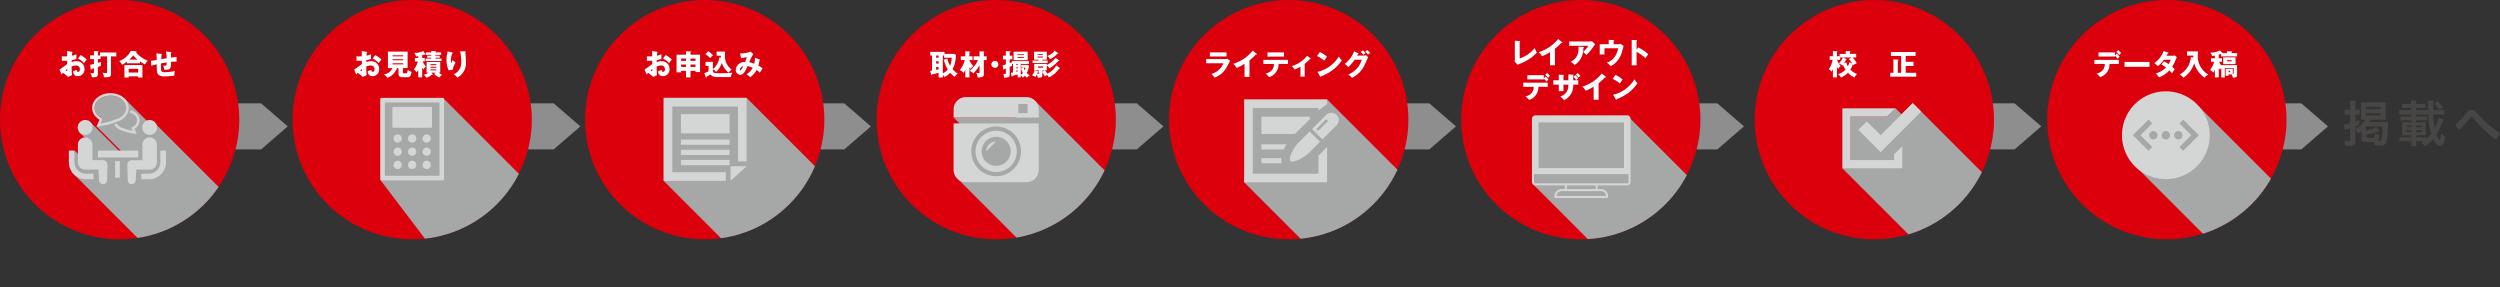
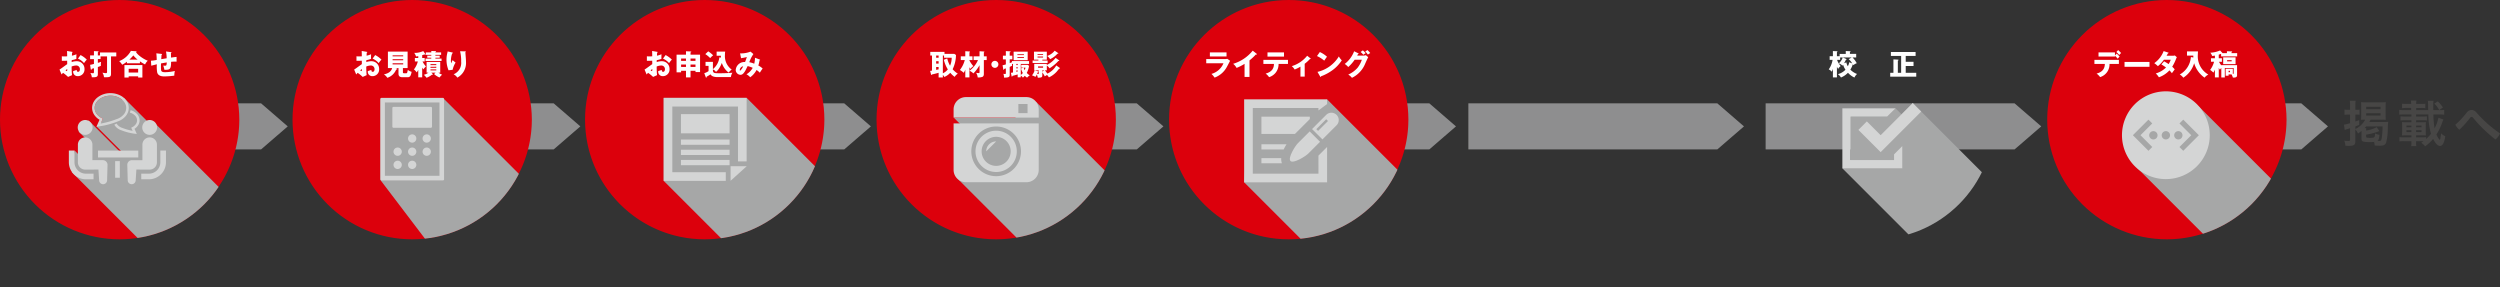
<svg xmlns="http://www.w3.org/2000/svg" width="1041.28" height="119.731" data-name="グループ 94">
  <rect width="100%" height="100%" fill="#333333" stroke="none" />
  <defs>
    <clipPath id="a">
      <path fill="none" d="M0 0h1041.28v119.731H0z" data-name="長方形 42" />
    </clipPath>
    <clipPath id="b">
      <path fill="none" d="M49.841 0a49.841 49.841 0 1 0 49.84 49.841A49.987 49.987 0 0 0 49.841 0Z" data-name="パス 128" />
    </clipPath>
    <clipPath id="c">
      <path fill="none" d="M29.874 39.86h73.758v78.382H29.874z" data-name="長方形 26" />
    </clipPath>
    <clipPath id="d">
-       <circle cx="49.841" cy="49.841" r="49.841" fill="none" data-name="楕円形 3" transform="translate(608.578)" />
-     </clipPath>
+       </clipPath>
    <clipPath id="e">
      <path fill="none" d="M638.64 49.303h76.878v63.918H638.64z" data-name="長方形 29" />
    </clipPath>
    <clipPath id="f">
      <circle cx="49.841" cy="49.841" r="49.841" fill="none" data-name="楕円形 4" transform="translate(365.091)" />
    </clipPath>
    <clipPath id="g">
      <path fill="none" d="M397.277 42.335h76.364v73.627h-76.364z" data-name="長方形 30" />
    </clipPath>
    <clipPath id="h">
      <circle cx="49.841" cy="49.841" r="49.841" fill="none" data-name="楕円形 5" transform="translate(486.932)" />
    </clipPath>
    <clipPath id="i">
      <path fill="none" d="M518.201 41.383h78.348v78.348h-78.348z" data-name="長方形 31" />
    </clipPath>
    <clipPath id="j">
      <circle cx="49.841" cy="49.841" r="49.841" fill="none" data-name="楕円形 6" transform="translate(730.85)" />
    </clipPath>
    <clipPath id="k">
      <path fill="none" d="M767.372 42.935h68.795v67.564h-68.795z" data-name="長方形 32" />
    </clipPath>
    <clipPath id="l">
      <path fill="none" d="M902.532 0a49.841 49.841 0 1 0 49.84 49.841A49.988 49.988 0 0 0 902.532 0Z" data-name="パス 179" />
    </clipPath>
    <clipPath id="m">
      <path fill="none" d="M884.794 39.417h67.611v67.138h-67.611z" data-name="長方形 34" />
    </clipPath>
    <clipPath id="n">
      <path fill="none" d="M171.681 0a49.841 49.841 0 1 0 49.841 49.841A49.987 49.987 0 0 0 171.681 0Z" data-name="パス 197" />
    </clipPath>
    <clipPath id="o">
      <path fill="none" d="M158.567 41.249h61.097v69.078h-61.097z" data-name="長方形 35" />
    </clipPath>
    <clipPath id="p">
      <circle cx="49.841" cy="49.841" r="49.841" fill="none" data-name="楕円形 7" transform="translate(243.681)" />
    </clipPath>
    <clipPath id="q">
      <path fill="none" d="M276.433 40.771h65.745v71.612h-65.745z" data-name="長方形 36" />
    </clipPath>
    <clipPath id="r">
      <path fill="none" d="M0 0h1041.275v119.731H0z" data-name="長方形 41" />
    </clipPath>
  </defs>
  <g clip-path="url(#a)" data-name="グループ 93">
    <path fill="#8e8e8f" d="m958.514 62.239 11.11-9.6-11.11-9.6H854.827v19.2Z" data-name="パス 106" />
    <path fill="#8e8e8f" d="m108.739 62.239 11.11-9.6-11.11-9.6H5.052v19.2Z" data-name="パス 107" />
    <path fill="#8e8e8f" d="m230.609 62.239 11.11-9.6-11.11-9.6H126.922v19.2Z" data-name="パス 108" />
    <path fill="#8e8e8f" d="m351.624 62.239 11.11-9.6-11.11-9.6H247.937v19.2Z" data-name="パス 109" />
    <path fill="#8e8e8f" d="m473.471 62.239 11.11-9.6-11.11-9.6H369.784v19.2Z" data-name="パス 110" />
    <path fill="#8e8e8f" d="m595.323 62.239 11.11-9.6-11.11-9.6H491.636v19.2Z" data-name="パス 111" />
    <path fill="#8e8e8f" d="m715.276 62.239 11.11-9.6-11.11-9.6H611.589v19.2Z" data-name="パス 112" />
    <path fill="#8e8e8f" d="m839.093 62.239 11.11-9.6-11.11-9.6H735.406v19.2Z" data-name="パス 113" />
    <g data-name="グループ 55">
      <g clip-path="url(#b)" data-name="グループ 54">
        <path fill="#dc000c" d="M49.841 99.682a49.841 49.841 0 1 1 49.841-49.841 49.988 49.988 0 0 1-49.841 49.841" data-name="パス 114" />
        <path fill="#fff" d="M29.986 21.577c.154.024.25.048.25.156 0 .132-.132.167-.2.191a28.72 28.72 0 0 0-.083 1.269 8.679 8.679 0 0 0 1.878-.6c-.01.442-.023.993-.023 1.269a5.308 5.308 0 0 0 .023.645 8.831 8.831 0 0 1-1.961.538c0 .132-.025.706-.025.814a6.034 6.034 0 0 1 2.035-.359 3.172 3.172 0 0 1 3.313 3.242 2.772 2.772 0 0 1-2.834 2.979 1.848 1.848 0 0 1-1.878-2.106c.25-.083 1.327-.443 1.482-.5 0 .239 0 .8.563.8.454 0 .753-.455.753-1.052a1.5 1.5 0 0 0-1.59-1.58 5.617 5.617 0 0 0-1.856.419 34.846 34.846 0 0 0 .158 3.6l-1.641.741a16.318 16.318 0 0 0-2.093-1.71c-.3.324-.443.491-.61.694l-.867-2.057c.55-.3 2.728-1.949 3.207-2.249 0-.419 0-.515-.011-1.436-.707.037-1.545.048-2.226.048v-1.9a5.032 5.032 0 0 0 .945.072c.465 0 1.135-.048 1.281-.048 0-.9-.014-1.028-.05-2.225Zm-2.68 7.716a1.273 1.273 0 0 0 .538.312c.178 0 .166-.419.154-.874-.143.12-.394.3-.692.562m6.243-6.364a10.12 10.12 0 0 1 2.607 1.914A8.563 8.563 0 0 0 35 26.29a6.974 6.974 0 0 0-2.536-1.878Z" data-name="パス 115" />
        <path fill="#fff" d="M41.656 23.084V21.84h6.782v1.64h-2.2v7.237c0 1.363-.6 1.459-2.309 1.459a3.75 3.75 0 0 1-.622-.024 3.863 3.863 0 0 0-.657-1.878c.6.108 1.268.2 1.411.2.527 0 .527-.228.527-.79V23.48h-2.7v1.135h-1.129v1.568c.168-.048.729-.215 1.351-.431a6.468 6.468 0 0 0-.084 1.663 8.7 8.7 0 0 1-1.267.49v2.835c0 1.017-.144 1.544-2.525 1.436a3.454 3.454 0 0 0-.622-1.794 5.69 5.69 0 0 0 1.088.118c.335 0 .431-.048.431-.7v-1.38c-.2.06-.443.119-.91.239-.011.119-.024.383-.239.383-.168 0-.191-.18-.2-.275L37.528 27a15.789 15.789 0 0 0 1.6-.371v-2.01h-1.6v-1.535h1.6v-1.806l1.711.1c.084 0 .2.023.2.131 0 .132-.144.2-.287.252v1.327Z" data-name="パス 116" />
        <path fill="#fff" d="M58.28 26.351h-5.42v-.658a13 13 0 0 1-1.974 1.268 7.138 7.138 0 0 0-1.244-1.507 9.442 9.442 0 0 0 4.881-4.259l2.153.155c.06 0 .192.036.192.144 0 .072-.048.119-.192.227.67 1.208 3.158 2.943 4.881 3.578a4.384 4.384 0 0 0-1.125 1.542 15.777 15.777 0 0 1-2.152-1.3Zm-4.69 5.431v.526h-1.759v-5.216h7.477v5.216h-1.77v-.526Zm3.948-3.134h-3.947v1.566h3.947Zm-.228-3.828a10.578 10.578 0 0 1-1.782-1.747 14.209 14.209 0 0 1-1.639 1.747Z" data-name="パス 117" />
        <path fill="#fff" d="M71.159 21.708c.168.024.275.036.275.168s-.143.168-.239.191c0 .06.036 1.759.048 1.926 1.483-.215 1.878-.251 2.3-.287v1.975c-.192-.013-.4-.036-.694-.036a15.821 15.821 0 0 0-1.591.107c.011 3.206-.527 3.325-2.787 3.325A10.946 10.946 0 0 0 68 27.308a4.007 4.007 0 0 0 .67.059c.67 0 .717-.168.789-1.364-.383.06-2.057.348-2.4.407-.011.37-.023.73-.023 1.089 0 1.9.1 2.021.322 2.236.264.24.623.335 1.449.335a17.688 17.688 0 0 0 4.019-.514 9.2 9.2 0 0 0-.227 1.95 32.4 32.4 0 0 1-4.127.323c-.695 0-2.561-.023-3-1.65a14.674 14.674 0 0 1-.144-3.4c-1.435.36-1.854.467-2.32.6l-.145-2.094a14.777 14.777 0 0 0 2.406-.323 25.988 25.988 0 0 0-.156-2.751l2.07.227c.178.024.323.036.323.192 0 .131-.132.167-.216.18-.024.3-.107 1.566-.132 1.83.36-.061 1.508-.24 2.262-.371a14.721 14.721 0 0 0-.287-2.835Z" data-name="パス 118" />
        <g data-name="グループ 53" style="mix-blend-mode:multiply;isolation:isolate">
          <g data-name="グループ 52">
            <g clip-path="url(#c)" data-name="グループ 51">
              <path fill="#a6a7a7" d="m64.861 51.655-2.3 1.317.63-.63-11.563-11.561-.746.78c-.066-.057-.128-.117-.2-.172a7.588 7.588 0 0 0-4.691-1.529 7.907 7.907 0 0 0-3.719.9 5.645 5.645 0 0 0-2.354 2.254 4.074 4.074 0 0 0-.5 1.935 4.18 4.18 0 0 0 .8 2.418 5.918 5.918 0 0 0 2.163 1.824l.45.23-.469 1.05-2.125 2.219 11.118 11.119-.517.295-13.946-13.946-4.142 4.66 4.042 4.042-3.411 3.84 4.431 4.431-1.47.841-5.282-5.285-1.132 5.935 1.919 1.919-1.974 1.13 46.572 46.571 27.186-27.817Z" data-name="パス 119" />
            </g>
          </g>
        </g>
        <path fill="#d4d5d5" d="M32.415 70.941a4.729 4.729 0 0 1-1.393-3.355V62.7h-2.343v4.882a7.1 7.1 0 0 0 7.091 7.093h3.2v-2.34h-3.2a4.728 4.728 0 0 1-3.355-1.394" data-name="パス 120" />
        <path fill="#d4d5d5" d="M35.467 56.173a3.093 3.093 0 1 0-3.093-3.093 3.091 3.091 0 0 0 3.093 3.093" data-name="パス 121" />
        <path fill="#d4d5d5" d="M42.833 66.711h-4.339v-6.459a3.026 3.026 0 1 0-6.052 0v7.359a3.025 3.025 0 0 0 3.025 3.026L41 70.622l.29 4.478a1.661 1.661 0 1 0 3.322-.073l.176-6.361a1.954 1.954 0 0 0-1.955-1.955" data-name="パス 122" />
        <path fill="#d4d5d5" d="M66.784 62.7v4.882a4.756 4.756 0 0 1-4.748 4.748h-3.2v2.344h3.2a7.1 7.1 0 0 0 7.091-7.092V62.7Z" data-name="パス 123" />
        <path fill="#d4d5d5" d="M62.339 56.173a3.093 3.093 0 1 0-3.093-3.093 3.092 3.092 0 0 0 3.093 3.093" data-name="パス 124" />
        <path fill="#d4d5d5" d="M65.365 67.611v-7.359a3.026 3.026 0 1 0-6.053 0v6.459h-4.339a1.956 1.956 0 0 0-1.956 1.956l.177 6.36a1.661 1.661 0 1 0 3.322.073l.291-4.478 5.532.015a3.026 3.026 0 0 0 3.026-3.026" data-name="パス 125" />
        <path fill="#d4d5d5" d="M40.817 62.733h16.779v2.856H40.817z" data-name="長方形 27" />
        <path fill="#d4d5d5" d="M47.959 67.122h1.952v6.912h-1.952z" data-name="長方形 28" />
        <path fill="#d4d5d5" d="M57.087 50.128a2.762 2.762 0 0 1-.527 1.6 4.007 4.007 0 0 1-1.46 1.232l-.449.231.582 1.3a23.184 23.184 0 0 1-4.233-1.2l-.017-.007-.017-.005a4.123 4.123 0 0 1-2.42-1.844l-.936.513a5.173 5.173 0 0 0 3 2.335 23.029 23.029 0 0 0 5.444 1.406l.925.1-.956-2.139a4.879 4.879 0 0 0 1.4-1.308 3.832 3.832 0 0 0 .722-2.217 3.931 3.931 0 0 0-1.088-2.668 5.618 5.618 0 0 0-2.657-1.563l-.281 1.028a4.534 4.534 0 0 1 2.159 1.259 2.857 2.857 0 0 1 .807 1.947" data-name="パス 126" />
        <path fill="#d4d5d5" d="m41.455 49.887-1.282 2.867.926-.1a32.6 32.6 0 0 0 7.711-1.994 7.614 7.614 0 0 0 3.43-2.177 5.349 5.349 0 0 0 1.388-3.539 5.135 5.135 0 0 0-.621-2.439 6.681 6.681 0 0 0-2.792-2.689 8.955 8.955 0 0 0-4.22-1.023 8.644 8.644 0 0 0-5.352 1.761 6.314 6.314 0 0 0-1.662 1.951 5.158 5.158 0 0 0-.62 2.439 5.264 5.264 0 0 0 .987 3.032 6.846 6.846 0 0 0 2.107 1.911m-1.533-6.879a5.638 5.638 0 0 1 2.354-2.253 7.9 7.9 0 0 1 3.719-.9 7.583 7.583 0 0 1 4.691 1.53 5.212 5.212 0 0 1 1.381 1.619 4.069 4.069 0 0 1 .5 1.936 4.3 4.3 0 0 1-1.124 2.838 6.573 6.573 0 0 1-2.982 1.873l-.016.005-.016.007a33.164 33.164 0 0 1-6.508 1.8l.917-2.049-.45-.231a5.908 5.908 0 0 1-2.163-1.824 4.17 4.17 0 0 1-.8-2.417 4.081 4.081 0 0 1 .5-1.936" data-name="パス 127" />
      </g>
    </g>
    <g data-name="グループ 60">
      <g clip-path="url(#d)" data-name="グループ 59">
        <path fill="#dc000c" d="M658.419 99.682a49.841 49.841 0 1 1 49.841-49.841 49.988 49.988 0 0 1-49.841 49.841" data-name="パス 129" />
        <path fill="#fff" d="M632.969 17.077c.155.012.25.012.25.119 0 .145-.167.216-.25.252v6.9a13.36 13.36 0 0 0 6.255-4.342 8.768 8.768 0 0 0 .887 1.89c-1.27 1.327-2.992 3.122-7.957 5.048l-1.256-1.2c.024-.167.049-.55.049-.718v-8.045Z" data-name="パス 130" />
        <path fill="#fff" d="M647.653 27.186h-2.058v-5.442a21.648 21.648 0 0 1-3.313 1.7 5.869 5.869 0 0 0-1.436-1.711 16.708 16.708 0 0 0 8.147-5.479l1.591 1.256a.277.277 0 0 1 .143.228c0 .107-.095.155-.191.155a.741.741 0 0 1-.239-.036 23.551 23.551 0 0 1-2.644 2.453Z" data-name="パス 131" />
        <path fill="#fff" d="M662.4 17.281a1.957 1.957 0 0 0 .669-.108l1.329 1.221c-.12.167-.156.226-.431.621a27.257 27.257 0 0 1-3.218 3.948 5.98 5.98 0 0 0-1.376-1.315 12.818 12.818 0 0 0 2.237-2.561h-8v-1.806Zm-2.9 2.273c.084 0 .215.012.215.144s-.155.178-.215.2a11.8 11.8 0 0 1-.622 3.577 7.5 7.5 0 0 1-3 3.541 9.907 9.907 0 0 0-1.678-1.266c1.675-.957 3.482-2.26 3.267-6.316Z" data-name="パス 132" />
        <path fill="#fff" d="M674.166 18.417a2.16 2.16 0 0 0 .885-.119l1.184.873c-.071.287-.394 1.566-.465 1.83a10.386 10.386 0 0 1-2.836 5.108 6.53 6.53 0 0 1-2.129 1.423 6.186 6.186 0 0 0-1.52-1.4 7.257 7.257 0 0 0 3.254-2.441 9.633 9.633 0 0 0 1.447-3.576h-5.717v2.56h-1.962v-4.258h3.744V16.6l2.046.084c.1 0 .262.011.262.119 0 .132-.179.2-.262.227v1.388Z" data-name="パス 133" />
        <path fill="#fff" d="M682.33 19.757a17.266 17.266 0 0 1 4.175 2.812c-.538.777-.6.861-1.124 1.674a17.721 17.721 0 0 0-3.733-2.656V27.2h-2.021V16.635l2.021.1c.084 0 .227.011.227.131s-.131.167-.227.192v3.66Z" data-name="パス 134" />
        <path fill="#fff" d="M634.473 36.156v-1.711h10.193v1.711h-3.9a5.543 5.543 0 0 1-3.924 5.479 6.377 6.377 0 0 0-1.47-1.472c3.313-.837 3.409-3.1 3.445-4.007Zm9.272-4.319a14.68 14.68 0 0 1 1.208 1.244c-.132.143-.67.765-.778.9a7.891 7.891 0 0 0-1.148-1.208v.3h-6.843v-1.738h6.843v1.28Zm.61-1.472a15.144 15.144 0 0 1 1.231 1.244 6.991 6.991 0 0 0-.789.826 8.725 8.725 0 0 0-1.172-1.245Z" data-name="パス 135" />
        <path fill="#fff" d="M651.205 35.258v2.692h-1.95v-2.692h-2.284v-1.831h2.284v-2.308l1.9.084c.108 0 .24.011.24.132s-.108.155-.192.191v1.9h2.046v-2.415l1.95.1c.1 0 .227.012.227.144 0 .107-.108.155-.167.179v2h2.105v1.831h-2.118a6.509 6.509 0 0 1-3.84 6.472 4.84 4.84 0 0 0-1.507-1.459c2.129-1.029 3.362-2.13 3.362-5.013Zm4.977-3.983a13.691 13.691 0 0 1 1.16 1.315 4.723 4.723 0 0 0-.789.766c-.239-.3-.838-.993-1.173-1.351Zm.945-.874a11.851 11.851 0 0 1 1.16 1.221 4.288 4.288 0 0 0-.8.717 14.633 14.633 0 0 0-1.135-1.244Z" data-name="パス 136" />
        <path fill="#fff" d="M665.831 41.55h-2.058v-5.443a21.659 21.659 0 0 1-3.313 1.7 5.87 5.87 0 0 0-1.436-1.711 16.708 16.708 0 0 0 8.147-5.479l1.591 1.256a.276.276 0 0 1 .143.228c0 .107-.1.155-.191.155a.741.741 0 0 1-.239-.036 23.508 23.508 0 0 1-2.644 2.452Z" data-name="パス 137" />
        <path fill="#fff" d="M672.859 31.19a11.441 11.441 0 0 1 2.992 1.962c-.287.347-.371.479-1.161 1.627a12.326 12.326 0 0 0-3.014-1.914Zm-.98 8.266a14.158 14.158 0 0 0 8.9-6.436 7.61 7.61 0 0 0 1.233 1.627 15.83 15.83 0 0 1-3.721 3.984 19.915 19.915 0 0 1-4.929 2.668c0 .132-.059.262-.168.262-.071 0-.119-.035-.191-.167Z" data-name="パス 138" />
        <g data-name="グループ 58" style="mix-blend-mode:multiply;isolation:isolate">
          <g data-name="グループ 57">
            <g clip-path="url(#e)" data-name="グループ 56">
              <path fill="#a6a7a7" d="M715.518 85.869 675 113.221l-36.36-36.366.761-27.11 34.286-.442 5.466.2Z" data-name="パス 139" />
            </g>
          </g>
        </g>
        <path fill="#d4d5d5" d="M677.69 48.042h-38.149a1.464 1.464 0 0 0-1.463 1.462v26.251a1.464 1.464 0 0 0 1.463 1.463h12.234v1.535h-1.333a3.018 3.018 0 0 0-3.015 3.014v.263a.428.428 0 0 0 .428.427h21.521a.428.428 0 0 0 .427-.427v-.263a3.017 3.017 0 0 0-3.014-3.014h-1.333v-1.535h12.234a1.464 1.464 0 0 0 1.462-1.463V49.5a1.464 1.464 0 0 0-1.462-1.462M676.4 70h-35.569V50.99H676.4Zm-7.459 11.6h-20.652a2.163 2.163 0 0 1 2.153-1.994h16.347a2.161 2.161 0 0 1 2.152 1.994m-4.34-2.849H652.63v-1.532h11.97Zm13.089-2.39h-38.149a.608.608 0 0 1-.607-.608v-3.23H678.3v3.232a.608.608 0 0 1-.607.608" data-name="パス 140" />
      </g>
    </g>
    <g data-name="グループ 65">
      <g clip-path="url(#f)" data-name="グループ 64">
        <path fill="#dc000c" d="M414.932 99.682a49.841 49.841 0 1 1 49.841-49.841 49.988 49.988 0 0 1-49.841 49.841" data-name="パス 141" />
        <path fill="#fff" d="M398.174 22.894a13.9 13.9 0 0 1-1.388 5.945 10.161 10.161 0 0 0 2.154 1.855 3.69 3.69 0 0 0-1.3 1.328 9.9 9.9 0 0 1-1.844-1.711 7.056 7.056 0 0 1-2.464 1.747 4.094 4.094 0 0 0-.622-.862v1.077h-1.769v-1.95c-1.115.3-1.773.479-2.8.7a.159.159 0 0 1-.168.192c-.131 0-.155-.1-.18-.192l-.382-1.495c.334-.047.431-.059.777-.12v-6.28h-.718v-1.514h5.922v.837h4.1Zm-7.236.239h-1.019v.921h1.019Zm0 2.356h-1.019v.993h1.019Zm0 2.429h-1.019v1.173c.145-.024.851-.156 1.019-.18Zm3.611-3.577a10.762 10.762 0 0 0 1.161 3.027 8.277 8.277 0 0 0 .682-3.314h-3.182v-.921h-.5v7.394a5.727 5.727 0 0 0 2.07-1.616 13.319 13.319 0 0 1-1.652-4.019Z" data-name="パス 142" />
        <path fill="#fff" d="M403.78 32.25h-1.723v-3.243a7.523 7.523 0 0 1-.646 1.317 8.925 8.925 0 0 0-1.615-1.173 11.423 11.423 0 0 0 2.046-4.127h-1.663v-1.567h1.878v-2.129l1.663.107c.119.012.275.024.275.155 0 .108-.107.18-.215.251v1.616h1.28v1.567h-1.28v.155a10.894 10.894 0 0 0 1.651 2.369 6.464 6.464 0 0 0-1.244 1.136 4.911 4.911 0 0 1-.407-.718Zm1.735-7.226v-1.567h2.476v-2.118l1.711.108c.167.012.311.012.311.155 0 .109-.1.155-.227.2v1.651h1.184v1.567h-1.184v5.8c0 .9-.456 1.125-.634 1.208a5.08 5.08 0 0 1-1.927.239 4.126 4.126 0 0 0-.67-1.937 9.162 9.162 0 0 0 1.112.107c.241 0 .324-.084.324-.455v-2.829a16.482 16.482 0 0 1-2.56 3.433 5.518 5.518 0 0 0-1.615-1.112 11.256 11.256 0 0 0 3.529-4.45Z" data-name="パス 143" />
        <path fill="#fff" d="M415.844 26.806a1.459 1.459 0 1 1-1.46-1.459 1.465 1.465 0 0 1 1.46 1.459" data-name="パス 144" />
        <path fill="#fff" d="M421.651 23.2v1.519h-1.088v1.568c.574-.216.634-.24.921-.37v-.487h7.129v1.2h-3.445v4.582a4.049 4.049 0 0 0 .85-.8 7.96 7.96 0 0 1-.766-1.866l1-.383h-.9v-1.154h2.752l.5.443a8.61 8.61 0 0 1-.944 2.906 4.319 4.319 0 0 0 1.256 1.019 5.054 5.054 0 0 0-1.112.957 4.036 4.036 0 0 1-.969-.766 7.64 7.64 0 0 1-.779.776 3.509 3.509 0 0 0-.9-.9v.756h-1.279v-1.194c-1.508.43-1.663.477-2.106.562-.06.119-.156.347-.3.347-.084 0-.108-.061-.12-.144l-.287-1.447c.263-.037.479-.061.862-.133v-3.564h-.408a5.109 5.109 0 0 0 .049.741c-.311.167-.67.347-1.017.49v3.327c0 .778-.215 1.183-2.381 1.124a3.4 3.4 0 0 0-.263-1.567c.251.036.61.084.741.084.192 0 .3 0 .3-.67v-1.663c-.371.12-.491.154-.694.216-.024.143-.06.346-.24.346-.083 0-.119-.084-.131-.167l-.3-1.7a12.23 12.23 0 0 0 1.364-.359v-2.1h-1.221V23.2h1.221v-1.921l1.746.108c.084 0 .228.023.228.166s-.24.229-.371.265V23.2Zm6.388 1.867h-5.85v-3.548h5.85Zm-4.15 1.555h-.574v.49h.574Zm0 1.376h-.574v.5h.574Zm0 1.351h-.575v.563c.084-.025.491-.12.575-.145Zm2.6-6.758h-2.728v.358h2.728Zm-2.727 1.519h2.728v-.372h-2.728Zm2.62 4.043a4.669 4.669 0 0 0 .406 1.088 4.364 4.364 0 0 0 .323-1.088Z" data-name="パス 145" />
        <path fill="#fff" d="M441.17 28.588c-.191.216-.992 1.221-1.172 1.4a10.39 10.39 0 0 1-3.11 2.25 6.216 6.216 0 0 0-.79-1.018c-.048.036-.418.24-.933.586a11.182 11.182 0 0 0-1.029-1.674V31.4c0 .825-.37.934-1.878.98a5.187 5.187 0 0 0-.406-1.327 5.107 5.107 0 0 1-.6.969 6.116 6.116 0 0 0-1.424-.634 5.413 5.413 0 0 0 1.1-2.094h-.155V26.6h5.239v.467a10.516 10.516 0 0 0 3.661-2.955l1.328.921c.132.084.191.143.191.216 0 .155-.239.155-.371.155a17.6 17.6 0 0 1-3.684 3.05 4.149 4.149 0 0 0-1.125-1.172v2.009h-.812a12.075 12.075 0 0 1 1.029 1.364 8.063 8.063 0 0 0 3.72-3.4l1.423 1c.084.061.145.1.145.18 0 .168-.2.156-.348.143m-11.077-2.344v-1.019h2.416v-.359h-1.842v-3.325h5.347v3.325h-1.878v.359h2.2v1.029Zm2.548 3.05h-1.7l1.423.431c.073.025.18.06.18.155 0 .132-.168.2-.287.24-.144.359-.2.491-.287.682a1.948 1.948 0 0 0 .419.06c.251 0 .251-.168.251-.383Zm1.818-6.806h-2.308v.347h2.309Zm0 1.076h-2.308v.4h2.309Zm0 4.092h-2.094v.562h2.094Zm-.323 1.638v.551l.825-.551Zm6.329-6.938a9.642 9.642 0 0 1-3.087 2.3 4.821 4.821 0 0 0-1.22-1.34 6.569 6.569 0 0 0 3.122-2.189l1.376.933c.143.1.167.108.167.179 0 .144-.239.132-.358.12" data-name="パス 146" />
        <g data-name="グループ 63" style="mix-blend-mode:multiply;isolation:isolate">
          <g data-name="グループ 62">
            <g clip-path="url(#g)" data-name="グループ 61">
              <path fill="#a6a7a7" d="m473.641 89.918-3.615-3.6 2.7-2.7-41.055-41.062-2.433-.11-7.189-.111 1.327 5.419-.434 1.271h-25.665l3.99 4-1.338.037-.606 21.838 41.058 41.058 11.845-11.845 8.56 8.582Z" data-name="パス 147" />
            </g>
          </g>
        </g>
        <path fill="#d4d5d5" d="m410.772 63.038 4.138-4.138a4.138 4.138 0 0 0-4.138 4.138" data-name="パス 148" />
        <path fill="#d4d5d5" d="M414.91 71.642a8.6 8.6 0 1 0-6.084-2.52 8.569 8.569 0 0 0 6.084 2.52m0-14.654a6.05 6.05 0 1 1-6.05 6.05 6.05 6.05 0 0 1 6.05-6.05" data-name="パス 149" />
        <path fill="#d4d5d5" d="M397.181 70.759a5.138 5.138 0 0 0 5.139 5.141h25.18a5.138 5.138 0 0 0 5.139-5.139V51.4h-35.458Zm17.729-18.064a10.343 10.343 0 1 1-10.343 10.343 10.344 10.344 0 0 1 10.343-10.343" data-name="パス 150" />
        <path fill="#d4d5d5" d="M427.5 40.44h-25.18a5.138 5.138 0 0 0-5.139 5.139v3.4h35.458v-3.4a5.138 5.138 0 0 0-5.139-5.139m.487 6.692h-3.824v-3.824h3.824Z" data-name="パス 151" />
      </g>
    </g>
    <g data-name="グループ 70">
      <g clip-path="url(#h)" data-name="グループ 69">
        <path fill="#dc000c" d="M536.773 99.682a49.841 49.841 0 1 1 49.841-49.841 49.988 49.988 0 0 1-49.841 49.841" data-name="パス 152" />
        <path fill="#fff" d="M510.159 24.6a3.649 3.649 0 0 0 1.028-.108l1.161.826c-.2.382-1.077 2.081-1.268 2.417a9.567 9.567 0 0 1-5.2 4.593 8.24 8.24 0 0 0-1.305-1.544 7.592 7.592 0 0 0 5.013-4.438h-7.178V24.6Zm.706-1.076h-6.938v-1.706h6.938Z" data-name="パス 153" />
        <path fill="#fff" d="M520.43 32.034h-2.058v-5.443a21.476 21.476 0 0 1-3.313 1.7 5.9 5.9 0 0 0-1.436-1.711 16.708 16.708 0 0 0 8.147-5.48l1.591 1.255a.28.28 0 0 1 .143.229c0 .106-.1.155-.191.155a.722.722 0 0 1-.239-.037 23.594 23.594 0 0 1-2.644 2.454Z" data-name="パス 154" />
        <path fill="#fff" d="M526.215 26.638v-1.71h10.24v1.71h-3.912a5.655 5.655 0 0 1-1.352 3.805 5.817 5.817 0 0 1-2.607 1.7 5.866 5.866 0 0 0-1.436-1.484c2.715-.742 3.446-2.273 3.469-4.02Zm8.589-3.074h-6.879V21.83h6.875Z" data-name="パス 155" />
        <path fill="#fff" d="M543.424 31.914h-1.771v-4.163a14.6 14.6 0 0 1-2.416 1.208 5.677 5.677 0 0 0-1.2-1.411 13 13 0 0 0 6.412-4.331l1.4 1.112c.048.048.095.084.095.144 0 .1-.107.1-.167.1a.64.64 0 0 1-.144-.011 18.487 18.487 0 0 1-2.213 2.009Z" data-name="パス 156" />
        <path fill="#fff" d="M549.722 21.674a11.441 11.441 0 0 1 2.992 1.962c-.287.347-.371.479-1.161 1.627a12.355 12.355 0 0 0-3.014-1.914Zm-.98 8.267a14.167 14.167 0 0 0 8.9-6.437 7.608 7.608 0 0 0 1.233 1.627 15.845 15.845 0 0 1-3.721 3.984 19.883 19.883 0 0 1-4.929 2.668c0 .132-.059.263-.168.263-.071 0-.119-.036-.191-.168Z" data-name="パス 157" />
        <path fill="#fff" d="M568.032 23.146a2 2 0 0 0 .851-.18l.992.85c-.216.358-.945 2-1.219 2.607a11.263 11.263 0 0 1-5.552 5.993 6.409 6.409 0 0 0-1.544-1.363 11 11 0 0 0 3.888-2.835 11.427 11.427 0 0 0 1.784-3.349h-2.992a16.465 16.465 0 0 1-2.692 3.062 6.409 6.409 0 0 0-1.459-1.293 12.076 12.076 0 0 0 3.924-5.287l1.724.838c.047.023.154.083.154.179 0 .12-.167.155-.287.168-.192.37-.228.465-.312.61Zm-.381-2.166a9.988 9.988 0 0 1 1.172 1.148 11.178 11.178 0 0 0-.982.67 10.308 10.308 0 0 0-1.141-1.148Zm1.9-.131a11.235 11.235 0 0 1 1.172 1.231c-.154.109-.861.563-1.005.659a6.45 6.45 0 0 0-1.076-1.256Z" data-name="パス 158" />
        <g data-name="グループ 68" style="mix-blend-mode:multiply;isolation:isolate">
          <g data-name="グループ 67">
            <g clip-path="url(#i)" data-name="グループ 66">
              <path fill="#a6a7a7" d="m596.549 85.181-43.8-43.8-3.581 3.58-3.029-1.079-25.549-.166-2.39 32.216 43.8 43.8 30.969-30.97Z" data-name="パス 159" />
            </g>
          </g>
        </g>
        <path fill="#d4d5d5" d="M525.4 55.778h13.964l6.132-6.132.058-.058V48.58H525.4Z" data-name="パス 160" />
        <path fill="#d4d5d5" d="M549.152 72.333H521.8V44.981h27.351V46l3.6-2.685v-1.933H518.2v34.55h34.549v-14.72l-3.6 3.6Z" data-name="パス 161" />
        <path fill="#d4d5d5" d="M535.85 60.1H525.4v2.159h9.27a19.236 19.236 0 0 1 1.18-2.159" data-name="パス 162" />
        <path fill="#d4d5d5" d="M525.4 65.855v2.159h8.536a5.157 5.157 0 0 1-.28-2.159Z" data-name="パス 163" />
        <path fill="#d4d5d5" d="M540.589 59.642c-1.193 1.193-4.279 6.214-3.087 7.408s6.215-1.894 7.408-3.086l4.906-4.908-4.321-4.32Z" data-name="パス 164" />
        <path fill="#d4d5d5" d="M556.705 47.847a3.056 3.056 0 0 0-4.321 0l-5.9 5.9 4.321 4.32 5.9-5.9a3.056 3.056 0 0 0 0-4.321m-7.711 6.683-.742-.741 4.131-4.131.741.74Z" data-name="パス 165" />
      </g>
    </g>
    <g data-name="グループ 75">
      <g clip-path="url(#j)" data-name="グループ 74">
-         <path fill="#dc000c" d="M780.691 99.682a49.841 49.841 0 1 1 49.841-49.841 49.988 49.988 0 0 1-49.841 49.841" data-name="パス 166" />
        <path fill="#fff" d="M770.685 29.006a7.807 7.807 0 0 0 2.8 1.807A4.5 4.5 0 0 0 772.4 32.3a8.076 8.076 0 0 1-2.7-2 8.469 8.469 0 0 1-2.919 1.987 4.317 4.317 0 0 0-1.3-1.389 6.791 6.791 0 0 0 3.183-1.865 7.266 7.266 0 0 1-.982-2.046 2.5 2.5 0 0 1-.275.358 4.12 4.12 0 0 0-1.519-.957 5.888 5.888 0 0 0 1.627-2.44h-1.077v.993h-1.268a7.065 7.065 0 0 0 .778 1.639c.083.143.6.8.706.957a3.613 3.613 0 0 0-1.053 1.173 6.877 6.877 0 0 1-.5-.921v4.462h-1.674v-3.556a9.088 9.088 0 0 1-.491 1.173 3.315 3.315 0 0 0-1.244-.969 9.42 9.42 0 0 0 1.6-3.96h-1.22v-1.52h1.352v-2.153l1.674.072c.084 0 .216.037.216.167 0 .084-.12.18-.216.264v1.65h1.137v-.968h2.548v-1.2l1.734.084c.18.012.252.1.252.156 0 .119-.084.155-.252.227v.73h2.609v1.495h-1.52a10.493 10.493 0 0 1 1.759 2.392 4.154 4.154 0 0 0-1.4.8 2.709 2.709 0 0 0-.251-.383 8.646 8.646 0 0 1-1.017 2.249m-1.663-3.026a4.669 4.669 0 0 0 .61 1.615 4.881 4.881 0 0 0 .575-1.676l1.232.492A6.17 6.17 0 0 0 770 24.652l1.233-.706h-3.683l1.365.574c.1.036.2.084.2.191s-.1.168-.287.228c-.072.132-.371.742-.431.861a6.133 6.133 0 0 1-.322.538Z" data-name="パス 167" />
        <path fill="#fff" d="M798.142 30.31v1.627h-10.85V30.31h1.34v-5.574l1.842.095c.12.012.3.012.3.18 0 .119-.119.167-.3.251v5.048h1.376v-7.021h-4.271v-1.64h10.289v1.64h-4.116v2.452h3.254v1.746h-3.254v2.823Z" data-name="パス 168" />
        <g data-name="グループ 73" style="mix-blend-mode:multiply;isolation:isolate">
          <g data-name="グループ 72">
            <g clip-path="url(#k)" data-name="グループ 71">
              <path fill="#a6a7a7" d="m836.167 82.42-39.485-39.486-4.676 4.676-2.574-2.574-3.389 3.532h-15.238v18.1l-2.978 2.978-.32.276.022.022-.158.158 37.985 37.985.158-.158 2.575 2.575Z" data-name="パス 169" />
            </g>
          </g>
        </g>
        <path fill="#d4d5d5" d="M788.9 66.663h-18.1v-18.1h15.238l3.429-3.428h-22.1v24.957h24.951v-9.235l-3.418 3.429Z" data-name="パス 170" />
        <path fill="#d4d5d5" d="m777.566 50.57-3.526 3.53 5.74 5.74 3.526 3.526 3.527-3.526 13.375-13.375-3.526-3.527-13.375 13.372Z" data-name="パス 171" />
      </g>
    </g>
    <g data-name="グループ 80">
      <g clip-path="url(#l)" data-name="グループ 79">
        <path fill="#dc000c" d="M902.532 99.682a49.841 49.841 0 1 1 49.841-49.841 49.988 49.988 0 0 1-49.841 49.841" data-name="パス 172" />
        <path fill="#fff" d="M872.349 26.638v-1.711h10.193v1.711h-3.9a5.546 5.546 0 0 1-3.924 5.479 6.382 6.382 0 0 0-1.471-1.472c3.313-.837 3.409-3.1 3.445-4.007Zm9.272-4.319a14.976 14.976 0 0 1 1.208 1.244c-.132.143-.67.765-.778.9a7.843 7.843 0 0 0-1.148-1.208v.3h-6.843v-1.738h6.84V23.1Zm.609-1.472a15 15 0 0 1 1.232 1.244 6.991 6.991 0 0 0-.789.826 8.66 8.66 0 0 0-1.172-1.244Z" data-name="パス 173" />
        <path fill="#fff" d="M884.894 25.8h10.396v2.033h-10.396z" data-name="長方形 33" />
        <path fill="#fff" d="M901.374 25.549a20.546 20.546 0 0 1 1.878 1.148 8.249 8.249 0 0 0 .886-1.818H901.3a13.709 13.709 0 0 1-2.513 2.68 10.937 10.937 0 0 0-1.507-1.257 10.954 10.954 0 0 0 3.9-5.024l1.866.61c.132.048.216.072.216.168s-.12.131-.287.143c-.216.4-.36.658-.575 1.017h2.608a2.362 2.362 0 0 0 .825-.119l.85.729c-.167.324-.18.335-.251.5a19.781 19.781 0 0 1-1.687 3.482 5.44 5.44 0 0 1 1.041 1.112c-.323.4-.957 1.269-1.161 1.579a8.805 8.805 0 0 0-1.028-1.183 11.214 11.214 0 0 1-4.391 2.882 7.686 7.686 0 0 0-1.3-1.6 10.152 10.152 0 0 0 4.271-2.488 20.141 20.141 0 0 0-1.938-1.268Z" data-name="パス 174" />
        <path fill="#fff" d="M913.558 23.958c-.012-.407-.012-.515-.023-.79h-2.621v-1.759h4.57c-.012.312-.083 1.688-.083 1.962a8.767 8.767 0 0 0 4.389 7.681 4.759 4.759 0 0 0-1.566 1.3 11.316 11.316 0 0 1-4.331-6.029 10.823 10.823 0 0 1-4.522 6.041 5.182 5.182 0 0 0-1.471-1.34 9.076 9.076 0 0 0 4.63-7.26Z" data-name="パス 175" />
        <path fill="#fff" d="M925.206 27.116h6.555v4.2c0 .323 0 1-1.339 1a2.36 2.36 0 0 1-.419-.036 5.025 5.025 0 0 0-.538-1.28h-1.245v.538H927v-2.903h3v2.153c.179 0 .263-.035.3-.107a.81.81 0 0 0 .047-.383v-1.986h-3.683v3.948h-1.46v-3.924a7.242 7.242 0 0 0-.6.682 4.088 4.088 0 0 1-.466-.753v3.983h-1.6v-3.266a6.3 6.3 0 0 1-.646 1.257 7.284 7.284 0 0 0-1.351-1.113 9.641 9.641 0 0 0 1.638-3.4H920.9v-1.457h1.639v-1.112c-.574.107-.849.131-1.136.167a5.079 5.079 0 0 0-.778-1.375 11.4 11.4 0 0 0 4.067-.934l.982 1.053c.023.023.036.048.059.072h1.807v-.8l1.973.071c.048 0 .2.025.2.157s-.144.2-.3.274v.3h2.392V23.5h-6.687v-1.073c-.239.083-.515.191-.981.334v1.508h1.316v1.459h-1.208a8.226 8.226 0 0 0 .957 1.508Zm5.933-.407h-5.156v-2.823h5.156Zm-3.516-1.173h1.89v-.5h-1.89Zm.6 4.523h.6V29.5h-.6Z" data-name="パス 176" />
        <g data-name="グループ 78" style="mix-blend-mode:multiply;isolation:isolate">
          <g data-name="グループ 77">
            <g clip-path="url(#m)" data-name="グループ 76">
              <path fill="#a6a7a7" d="M926.769 106.555 890.416 70.2l-5.622-11.295 19.49-19.49 11.768 5.148L952.4 80.919Z" data-name="パス 177" />
            </g>
          </g>
        </g>
        <path fill="#d4d5d5" d="M902.108 38.039a18.28 18.28 0 1 0 18.28 18.281 18.28 18.28 0 0 0-18.28-18.281m-7.248 24.772-6.492-6.491 6.492-6.492 1.583 1.583-4.908 4.909 4.908 4.908Zm2.05-4.729a1.733 1.733 0 1 1 1.733-1.733 1.732 1.732 0 0 1-1.733 1.733m5.2 0a1.733 1.733 0 1 1 1.732-1.733 1.733 1.733 0 0 1-1.732 1.733m3.464-1.733a1.732 1.732 0 1 1 1.733 1.733 1.733 1.733 0 0 1-1.733-1.733m3.783 6.462-1.583-1.583 4.908-4.909-4.908-4.908 1.583-1.583 6.492 6.491Z" data-name="パス 178" />
      </g>
    </g>
    <g data-name="グループ 85">
      <g clip-path="url(#n)" data-name="グループ 84">
        <path fill="#dc000c" d="M171.682 99.682a49.841 49.841 0 1 1 49.841-49.841 49.988 49.988 0 0 1-49.841 49.841" data-name="パス 180" />
        <path fill="#fff" d="M152.712 21.577c.156.024.252.048.252.156 0 .132-.132.167-.2.191-.036.359-.06.777-.084 1.269a8.7 8.7 0 0 0 1.878-.6c-.011.442-.024.993-.024 1.269a5.088 5.088 0 0 0 .024.645 8.828 8.828 0 0 1-1.962.538c0 .132-.023.706-.023.814a6.007 6.007 0 0 1 2.027-.359 3.173 3.173 0 0 1 3.314 3.242 2.772 2.772 0 0 1-2.835 2.979 1.849 1.849 0 0 1-1.878-2.106c.251-.083 1.327-.443 1.483-.5 0 .239 0 .8.563.8.454 0 .753-.455.753-1.052a1.5 1.5 0 0 0-1.591-1.58 5.623 5.623 0 0 0-1.855.419 35.407 35.407 0 0 0 .156 3.6l-1.639.741a16.405 16.405 0 0 0-2.094-1.71c-.3.324-.442.491-.609.694l-.862-2.058c.55-.3 2.728-1.949 3.207-2.249 0-.419 0-.515-.013-1.436-.705.037-1.543.048-2.225.048v-1.9a5.045 5.045 0 0 0 .946.072c.466 0 1.136-.048 1.279-.048 0-.9-.012-1.028-.047-2.225Zm-2.68 7.716a1.292 1.292 0 0 0 .539.312c.18 0 .167-.419.155-.874-.143.12-.394.3-.694.562m6.245-6.364a10.194 10.194 0 0 1 2.608 1.914 8.53 8.53 0 0 0-1.161 1.447 6.974 6.974 0 0 0-2.536-1.878Z" data-name="パス 181" />
        <path fill="#fff" d="M167.817 30.083c0 .239.083.43.479.43h.861c.322 0 .394-.131.442-.287.06-.2.2-.789.275-1.124a3.6 3.6 0 0 0 1.567.79 5.5 5.5 0 0 1-.538 1.746 1.238 1.238 0 0 1-1.076.526h-2.2c-.934 0-1.652-.311-1.652-1.506v-2.3h-1.28l.586.155c.072.023.2.059.2.2 0 .228-.251.239-.467.251a6.014 6.014 0 0 1-3.684 3.445 4.877 4.877 0 0 0-1.424-1.424c.754-.166 2.943-.657 3.422-2.63h-1.759V21.5h8.206v6.856h-1.961Zm.119-7.047h-4.414v.419h4.414Zm-4.414 2.058h4.414v-.431h-4.414Zm0 1.735h4.414v-.479h-4.414Z" data-name="パス 182" />
        <path fill="#fff" d="M175.851 32.212h-1.639v-3.135a6.856 6.856 0 0 1-.646 1.066 5.907 5.907 0 0 0-1.16-1.221 9 9 0 0 0 1.627-3.325H172.8v-1.436h1.411v-.777a8.5 8.5 0 0 1-.921.131 5.828 5.828 0 0 0-.741-1.483 8.469 8.469 0 0 0 3.732-.766l.885 1.244a.266.266 0 0 1 .06.132.145.145 0 0 1-.156.143.341.341 0 0 1-.239-.131c-.406.143-.646.227-.981.323v1.184h1.04V25.6h-.908a8.891 8.891 0 0 0 1.436 2.081 7.488 7.488 0 0 0-1.077 1.208 10.47 10.47 0 0 1-.491-.729Zm5.551-1.937h-1.747l.622.586a.168.168 0 0 1 .06.13c0 .1-.047.109-.119.109a1.4 1.4 0 0 1-.228-.036 8.818 8.818 0 0 1-2.32 1.328 8.77 8.77 0 0 0-1.149-1.233 6.059 6.059 0 0 0 1.926-.884h-.766V25.8h5.683v4.475h-.742a7.3 7.3 0 0 0 1.508.837 10.875 10.875 0 0 0-1.089 1.172 8.133 8.133 0 0 1-2.249-1.448Zm2.333-8.458v1.028h-2.392v.335h1.8v.874h-1.8v.346h2.571v1.016h-6.675V24.4h2.4v-.347h-1.675v-.873h1.675v-.335h-2.269v-1.028h2.273v-.587l1.842.072c.036 0 .156.012.156.107 0 .144-.191.216-.3.252v.156Zm-2.01 4.9H179.3v.419h2.429Zm-2.428 1.52h2.429v-.427H179.3Zm0 1.1h2.429v-.427H179.3Z" data-name="パス 183" />
        <path fill="#fff" d="M188.288 21.84c.215.048.334.084.334.216 0 .155-.2.192-.287.2a9.138 9.138 0 0 0-.525 3.051 4.54 4.54 0 0 0 .107 1.065c.1-.192.131-.288.276-.634a2.71 2.71 0 0 1 .37-.683 8.612 8.612 0 0 0 1.2.993 9.324 9.324 0 0 0-1.233 3.027l-1.709.2a11.713 11.713 0 0 1-.456-7.394c.06-.262.06-.322.084-.467Zm5.467-.442c.119 0 .275.012.275.168 0 .131-.108.155-.191.179.012.419.167 2.237.191 2.608.036.431.06.933.06 1.4a6.934 6.934 0 0 1-3.6 6.58 4.428 4.428 0 0 0-1.555-1.4 5.087 5.087 0 0 0 3.146-5.216 16.811 16.811 0 0 0-.455-4.378Z" data-name="パス 184" />
        <g data-name="グループ 83" style="mix-blend-mode:multiply;isolation:isolate">
          <g data-name="グループ 82">
            <g clip-path="url(#o)" data-name="グループ 81">
              <path fill="#a6a7a7" d="M184.96 41.249h-26.393v33.888l26.723 35.19 34.374-34.374Z" data-name="パス 185" />
            </g>
          </g>
        </g>
        <path fill="#d4d5d5" d="M184.482 40.77h-25.6a.48.48 0 0 0-.478.478v33.411a.479.479 0 0 0 .478.478h25.6a.479.479 0 0 0 .478-.478V41.248a.48.48 0 0 0-.478-.478m-1.434 32.455h-22.733V42.683h22.733Z" data-name="パス 186" />
        <path fill="#d4d5d5" d="M163.9 53.221h15.56a.479.479 0 0 0 .478-.478v-7.748a.48.48 0 0 0-.478-.478H163.9a.48.48 0 0 0-.478.478v7.748a.479.479 0 0 0 .478.478" data-name="パス 187" />
-         <path fill="#d4d5d5" d="M165.629 55.964a1.727 1.727 0 1 0 1.727 1.727 1.727 1.727 0 0 0-1.727-1.727" data-name="パス 188" />
        <path fill="#d4d5d5" d="M171.682 55.964a1.727 1.727 0 1 0 1.727 1.727 1.727 1.727 0 0 0-1.727-1.727" data-name="パス 189" />
        <path fill="#d4d5d5" d="M177.734 55.964a1.727 1.727 0 1 0 1.727 1.727 1.727 1.727 0 0 0-1.727-1.727" data-name="パス 190" />
        <path fill="#d4d5d5" d="M165.629 61.449a1.727 1.727 0 1 0 1.727 1.727 1.727 1.727 0 0 0-1.727-1.727" data-name="パス 191" />
        <path fill="#d4d5d5" d="M171.682 61.449a1.727 1.727 0 1 0 1.727 1.727 1.727 1.727 0 0 0-1.727-1.727" data-name="パス 192" />
        <path fill="#d4d5d5" d="M177.734 61.449a1.727 1.727 0 1 0 1.727 1.727 1.727 1.727 0 0 0-1.727-1.727" data-name="パス 193" />
        <path fill="#d4d5d5" d="M165.629 66.933a1.727 1.727 0 1 0 1.727 1.727 1.727 1.727 0 0 0-1.727-1.727" data-name="パス 194" />
        <path fill="#d4d5d5" d="M171.682 66.933a1.727 1.727 0 1 0 1.727 1.727 1.727 1.727 0 0 0-1.727-1.727" data-name="パス 195" />
-         <path fill="#d4d5d5" d="M177.734 66.933a1.727 1.727 0 1 0 1.727 1.727 1.727 1.727 0 0 0-1.727-1.727" data-name="パス 196" />
      </g>
    </g>
    <g data-name="グループ 90">
      <g clip-path="url(#p)" data-name="グループ 89">
        <path fill="#dc000c" d="M293.522 99.682a49.841 49.841 0 1 1 49.841-49.841 49.988 49.988 0 0 1-49.841 49.841" data-name="パス 198" />
        <path fill="#fff" d="M273.668 21.577c.155.024.251.048.251.156 0 .132-.132.167-.205.191-.035.359-.059.777-.083 1.269a8.68 8.68 0 0 0 1.878-.6c-.011.442-.023.993-.023 1.269a5.306 5.306 0 0 0 .023.645 8.828 8.828 0 0 1-1.962.538c0 .132-.024.706-.024.814a6.02 6.02 0 0 1 2.034-.359 3.173 3.173 0 0 1 3.314 3.242 2.772 2.772 0 0 1-2.835 2.979 1.849 1.849 0 0 1-1.878-2.106c.251-.083 1.328-.443 1.483-.5 0 .239 0 .8.562.8.455 0 .754-.455.754-1.052a1.5 1.5 0 0 0-1.591-1.58 5.617 5.617 0 0 0-1.855.419 35.279 35.279 0 0 0 .157 3.6l-1.64.741a16.389 16.389 0 0 0-2.093-1.71c-.3.324-.443.491-.61.694l-.862-2.058c.55-.3 2.728-1.949 3.207-2.249 0-.419 0-.515-.012-1.436-.706.037-1.544.048-2.226.048v-1.9a5.045 5.045 0 0 0 .946.072c.465 0 1.135-.048 1.28-.048 0-.9-.013-1.028-.049-2.225Zm-2.68 7.716a1.284 1.284 0 0 0 .538.312c.179 0 .167-.419.155-.874-.143.12-.394.3-.693.562m6.244-6.364a10.154 10.154 0 0 1 2.607 1.914 8.563 8.563 0 0 0-1.16 1.447 6.974 6.974 0 0 0-2.536-1.878Z" data-name="パス 199" />
        <path fill="#fff" d="M287.611 32.248h-1.89V29.5h-2.034v.622H281.8v-7.348h3.923V21.35l1.89.084c.228.012.323.023.323.143s-.107.144-.323.24v.957h3.972v7.249h-1.9V29.5h-2.07Zm-1.89-7.883h-2.034v.98h2.034Zm0 2.5h-2.034v1.018h2.034Zm1.89-1.52h2.07v-.98h-2.07Zm0 2.537h2.07v-1.018h-2.07Z" data-name="パス 200" />
        <path fill="#fff" d="M300.287 24c-.024-.31-.024-.525-.024-.789h-1.782v-1.718h3.577a6.736 6.736 0 0 0-.108 1.329 6.9 6.9 0 0 0 2.811 6.16 5.513 5.513 0 0 0-1.267 1.268 8.14 8.14 0 0 1-2.836-4.044c-.981 2.537-2.069 3.482-2.464 3.745a2.421 2.421 0 0 0-1.257-1.016v.574c.156 1 .706 1 3 1 2.488 0 4.188-.143 5.12-.215a4.749 4.749 0 0 0-.634 1.818h-5.491c-2.105 0-2.7-.646-2.99-1.16-.2.144-.551.383-.8.527-.645.37-.717.406-.8.466-.048.275-.072.407-.192.407s-.167-.132-.2-.24l-.61-1.638a5.894 5.894 0 0 0 1.782-.862v-2.185h-1.256v-1.663h3.074v3.026a7.486 7.486 0 0 0 2.693-4.916Zm-5.3-2.619a12.709 12.709 0 0 1 2.045 1.662 7.552 7.552 0 0 0-1.232 1.161 10.886 10.886 0 0 0-2.034-1.663Z" data-name="パス 201" />
        <path fill="#fff" d="M316.445 24.807c.131.048.156.084.156.144 0 .156-.168.156-.251.156a11.473 11.473 0 0 1-.5 2.177 7.063 7.063 0 0 1 1.806 1.28 13.758 13.758 0 0 0-1.161 1.723 8.068 8.068 0 0 0-1.386-1.137 8.711 8.711 0 0 1-2.645 3.039 5.344 5.344 0 0 0-1.555-1.257 7.036 7.036 0 0 0 2.608-2.68 11.4 11.4 0 0 0-2.117-.729c-.144.287-.778 1.6-.934 1.866-.789 1.352-1.363 1.771-2.021 1.771a2.051 2.051 0 0 1-2.01-2.01 3.611 3.611 0 0 1 3.888-3.314c.083-.2.227-.55.383-1 .275-.838.323-.934.37-1.089a20.543 20.543 0 0 1-2.416.49l-.407-2.01a10.488 10.488 0 0 0 4.343-.729l1.2 1.016a14.92 14.92 0 0 0-1.711 3.4 9.642 9.642 0 0 1 2.071.622 10.423 10.423 0 0 0 .3-2.489Zm-8.314 4.379c0 .215.119.239.18.239a4.811 4.811 0 0 0 1.208-1.818 1.661 1.661 0 0 0-1.388 1.579" data-name="パス 202" />
        <g data-name="グループ 88" style="mix-blend-mode:multiply;isolation:isolate">
          <g data-name="グループ 87">
            <g clip-path="url(#q)" data-name="グループ 86">
              <path fill="#a6a7a7" d="M310.982 40.771h-34.549v34.558l37.054 37.053 28.691-40.416Z" data-name="パス 203" />
            </g>
          </g>
        </g>
        <path fill="#d4d5d5" d="M302.3 75.329h-25.867V40.77h34.548v26.46h-3.6V44.37h-27.35v27.359H302.3Z" data-name="パス 204" />
        <path fill="#d4d5d5" d="M283.621 66.613h20.254v2.199h-20.254z" data-name="長方形 37" />
        <path fill="#d4d5d5" d="M283.621 62.362h20.254v2.199h-20.254z" data-name="長方形 38" />
        <path fill="#d4d5d5" d="M283.621 58.111h20.254v2.199h-20.254z" data-name="長方形 39" />
        <path fill="#d4d5d5" d="M283.621 47.538h20.254v8h-20.254z" data-name="長方形 40" />
        <path fill="#d4d5d5" d="M304.3 69.23h6.715L304.3 75.3Z" data-name="パス 205" />
      </g>
    </g>
    <g data-name="グループ 92">
      <g fill="#474645" clip-path="url(#r)" data-name="グループ 91">
        <path d="M983.59 54.874v-.336a14.485 14.485 0 0 1-1.449 1.072 8.612 8.612 0 0 0-1.112-1.744v4.872c0 1.616-.547 2.015-2.73 2.015-.483 0-.8-.02-1.407-.063a6.943 6.943 0 0 0-.482-2.1 13.6 13.6 0 0 0 1.742.127c.546 0 .672-.127.672-.631V53.4c-.357.126-.482.168-1.406.441-.316.1-.5.188-.82.293l-.294-2.225a14.212 14.212 0 0 0 2.52-.609v-3.564h-.861a8.271 8.271 0 0 0-1.449.1v-2.2a7.937 7.937 0 0 0 1.47.1h.84v-1.68a14.077 14.077 0 0 0-.1-2.1h2.415a13.806 13.806 0 0 0-.1 2.079v1.7h.713a8.447 8.447 0 0 0 1.029-.063V47.8a8.6 8.6 0 0 0-1.05-.063h-.692v2.876c.524-.189.818-.293 1.6-.609v2.016c-.736.294-.924.378-1.6.63v1.092a9.258 9.258 0 0 0 4.094-3.906c-.819 0-1.238.021-1.722.042.042-.609.064-1.154.064-1.91v-3.592c0-.756-.022-1.239-.064-1.827a18.153 18.153 0 0 0 1.995.084h6.34a16.413 16.413 0 0 0 1.975-.084 17.626 17.626 0 0 0-.084 1.891v3.568a17.155 17.155 0 0 0 .084 1.891c-.588-.043-1.2-.064-2.059-.064h-4.272a10.961 10.961 0 0 1-.566.988h6.151c.777 0 1.281-.022 1.744-.064a25.21 25.21 0 0 0-.168 2.73 23.958 23.958 0 0 1-.672 5.816c-.4 1.07-.988 1.385-2.688 1.385-.651 0-1.26-.021-2.1-.084a7.212 7.212 0 0 0-.252-1.49c-.588.042-1.051.062-1.744.062-3.023 0-3.506-.209-3.506-1.512Zm1.995-1.511a6 6 0 0 0-.064 1.007 13.888 13.888 0 0 0 4.431-1.407l1.071 1.639a25.41 25.41 0 0 1-5.5 1.469v.777c0 .5.19.566 1.723.566 1.238 0 1.658-.1 1.8-.482a3.7 3.7 0 0 0 .168-1.365 6.88 6.88 0 0 0 1.869.609c-.168 1.574-.336 2.058-.84 2.478a5.037 5.037 0 0 0 .693.042c.777 0 .945-.19 1.113-1.386a33.236 33.236 0 0 0 .315-4.661h-6.846c-.252.294-.377.441-.65.714Zm-.042-7.874h5.984v-1.008h-5.984Zm0 2.625h5.984v-.945h-5.984Z" data-name="パス 206" />
        <path d="M1009.1 58.8h-2.771v.566a7.488 7.488 0 0 0 .1 1.49h-2.129a10.427 10.427 0 0 0 .083-1.469V58.8h-3.128a14.541 14.541 0 0 0-1.847.084V57.1a10.878 10.878 0 0 0 1.847.106h3.128v-.84h-2.1c-.8 0-1.427.021-1.847.063a10.624 10.624 0 0 0 .084-1.428v-2.688a10.715 10.715 0 0 0-.084-1.449 18.433 18.433 0 0 0 1.847.063h2.1v-.839h-2.708a14.608 14.608 0 0 0-1.826.084V48.45a14.377 14.377 0 0 0 1.826.084h2.708v-.861h-2.918a18.817 18.817 0 0 0-2.142.1v-2.01a14.533 14.533 0 0 0 2.142.1h2.814v-.9h-1.932a11.365 11.365 0 0 0-1.869.1V43.2a14.494 14.494 0 0 0 1.869.084h1.932v-.1a5.523 5.523 0 0 0-.107-1.324h2.312a6.363 6.363 0 0 0-.106 1.429h1.953a14.152 14.152 0 0 0 1.848-.084v1.868a11.086 11.086 0 0 0-1.848-.1h-1.953v.9h5c-.042-1.239-.042-1.472-.042-2a14.423 14.423 0 0 0-.105-1.89h2.351a8.315 8.315 0 0 0-.1 1.491v.715l.021 1.68h2.4a14.377 14.377 0 0 0 2.12-.1v2.015a14.412 14.412 0 0 0-2.12-.1h-2.373a38.68 38.68 0 0 0 .5 5.774 15.658 15.658 0 0 0 1.6-4.431l2.057.736c-.084.21-.084.21-.231.588 0 .019-.063.167-.147.377-.021.042-.062.21-.146.442a23.36 23.36 0 0 1-2.353 4.807 6.185 6.185 0 0 0 1.386 2.31c.147 0 .315-.84.547-2.751a5.541 5.541 0 0 0 1.742 1.218c-.42 2.729-1.113 4.031-2.184 4.031-.923 0-1.91-.986-2.877-2.919a17.747 17.747 0 0 1-3.317 3.087 6.766 6.766 0 0 0-1.659-1.491c.463-.293.651-.419.966-.629Zm-4.724-6.489h-2.058v.693h2.058Zm0 1.931h-2.058v.777h2.058Zm6.132 3.653a15.388 15.388 0 0 0 2.036-2.182 28.884 28.884 0 0 1-1.092-8.042h-5.123v.861H1009a13.155 13.155 0 0 0 1.826-.084v1.722a13.811 13.811 0 0 0-1.826-.084h-2.667v.839h2.268c.818 0 1.428-.02 1.826-.063a9.345 9.345 0 0 0-.062 1.449V55a9.057 9.057 0 0 0 .062 1.428c-.5-.042-.966-.063-1.847-.063h-2.247v.84h2.352a14.16 14.16 0 0 0 1.827-.084Zm-1.911-5.584h-2.268v.693h2.268Zm0 1.931h-2.268v.777h2.268Zm7.37-8.419a11.545 11.545 0 0 0-2.037-2.689l1.47-.922a14.219 14.219 0 0 1 2.1 2.583Z" data-name="パス 207" />
        <path d="M1027.334 47a2.672 2.672 0 0 1 2.1-1.2 2.706 2.706 0 0 1 2.037 1.071 51.892 51.892 0 0 0 9.8 8.691 5.968 5.968 0 0 1-1.889 2.52 57.82 57.82 0 0 1-9.3-9.007.825.825 0 0 0-.629-.378.893.893 0 0 0-.651.4 40.056 40.056 0 0 1-4.451 4.955 7.4 7.4 0 0 1-1.68-2.078 35.965 35.965 0 0 0 4.663-4.974" data-name="パス 208" />
      </g>
    </g>
  </g>
</svg>